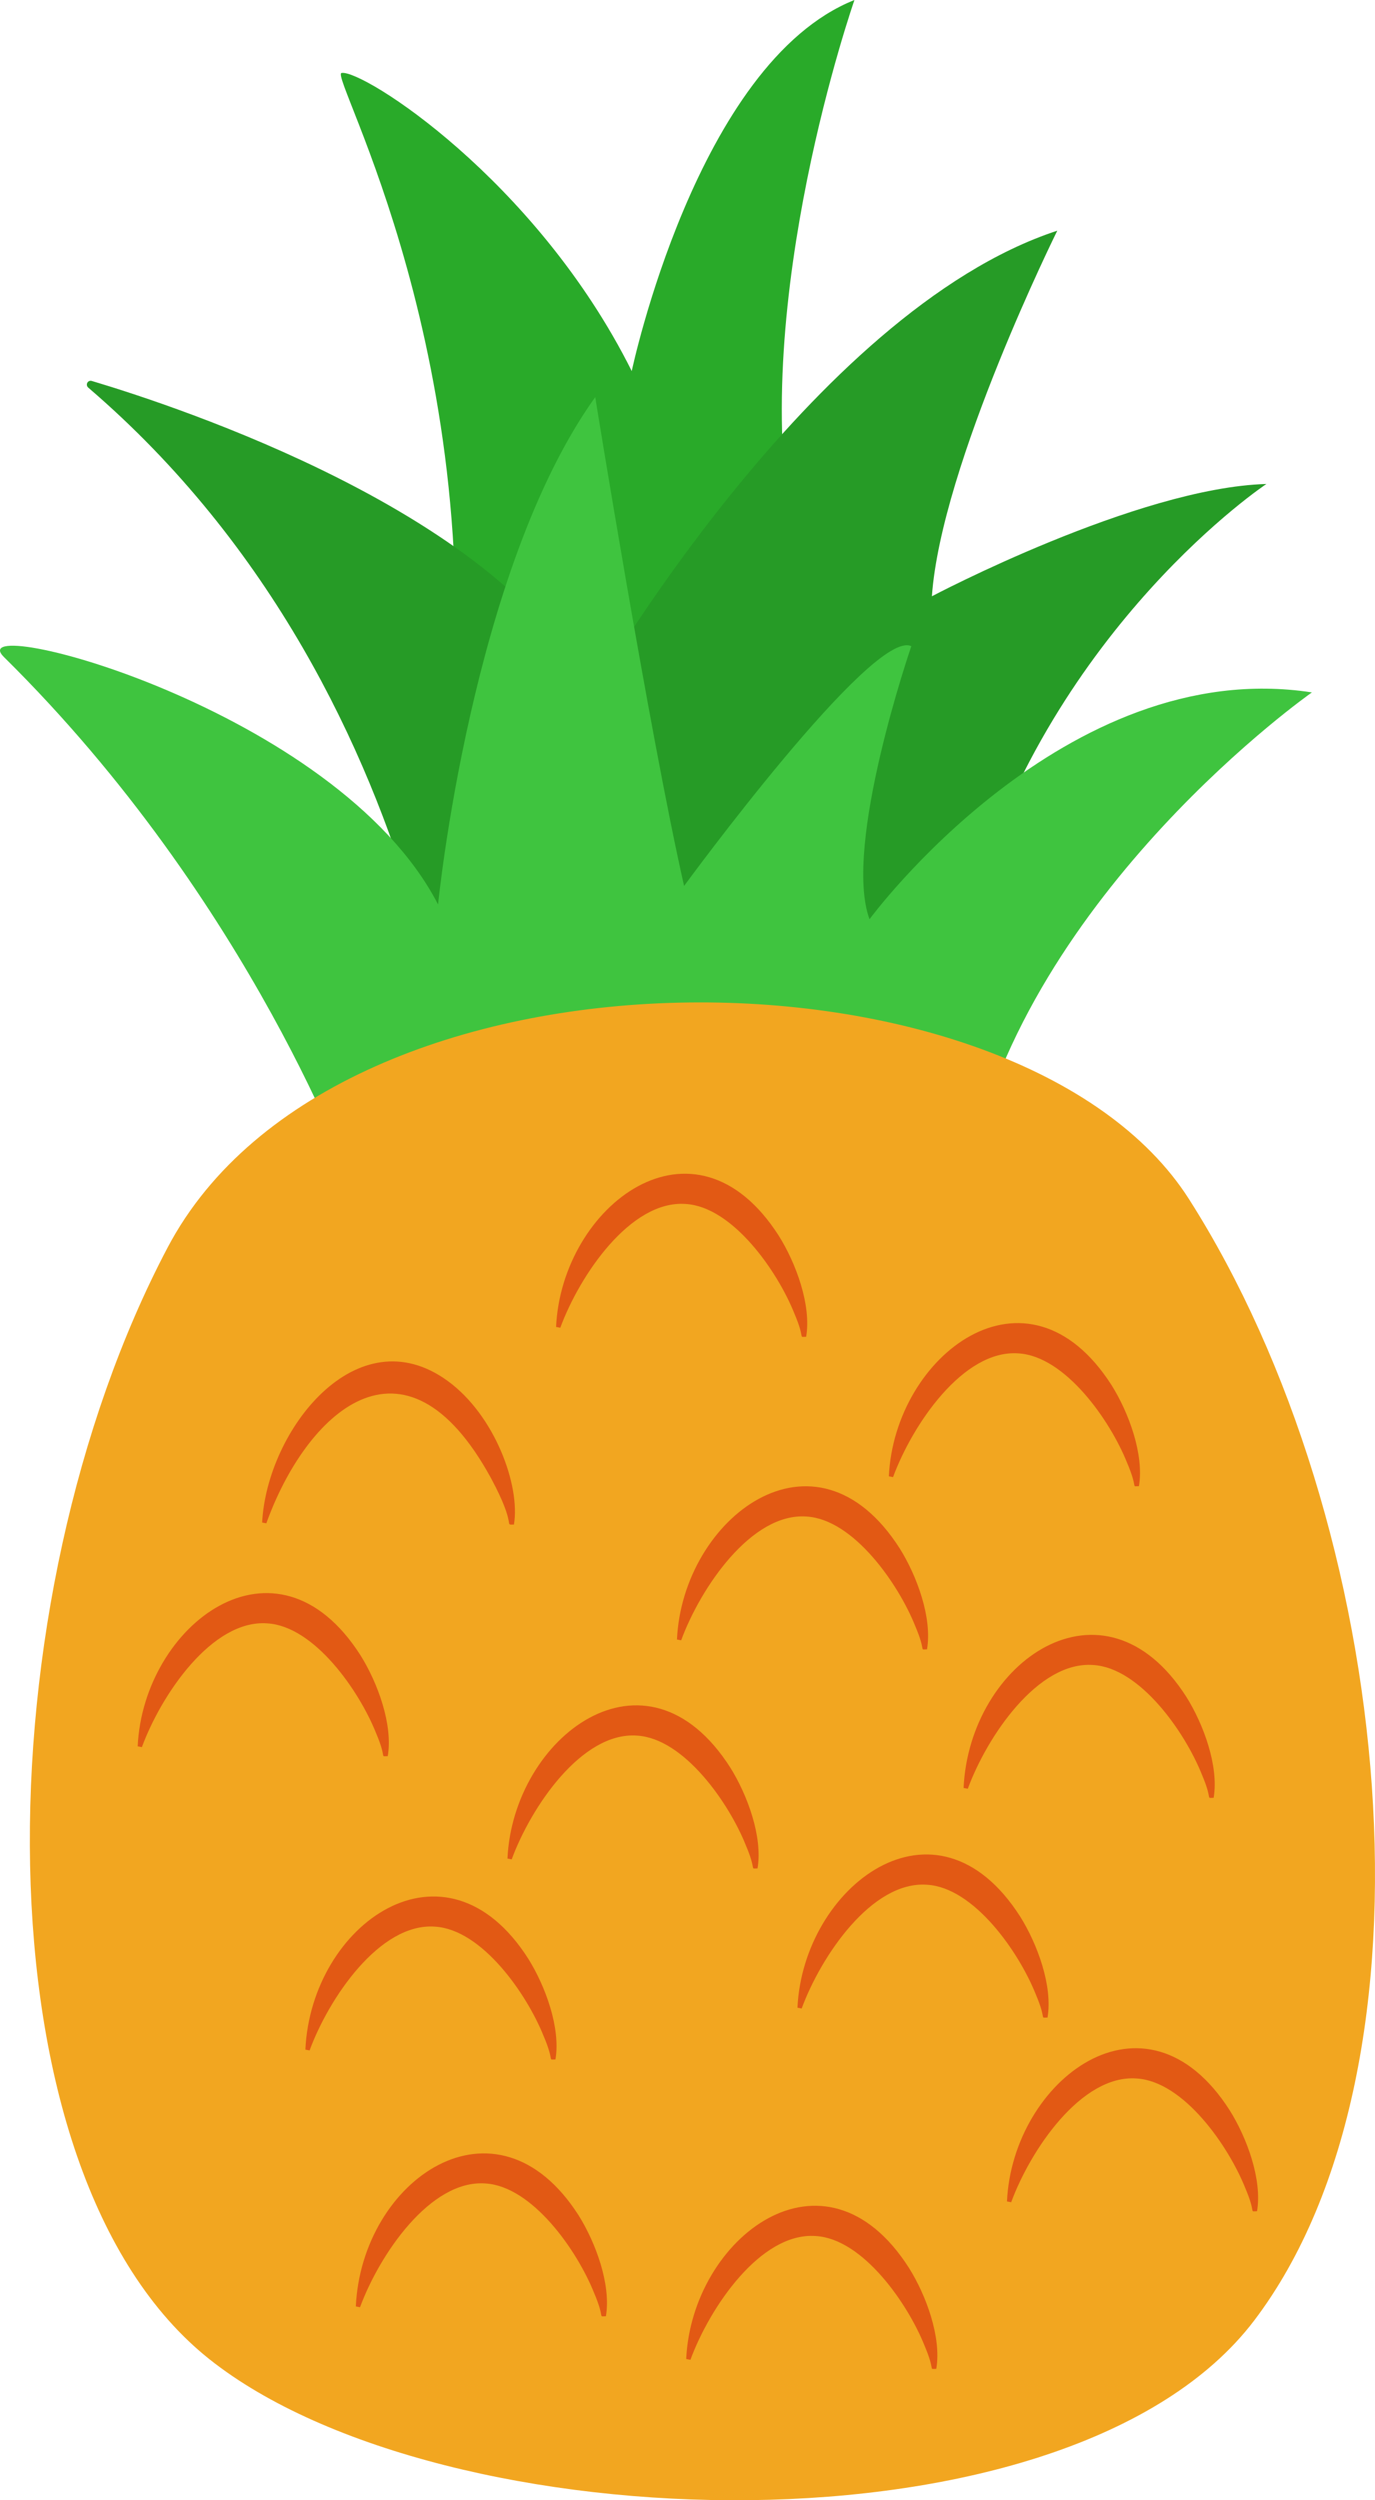
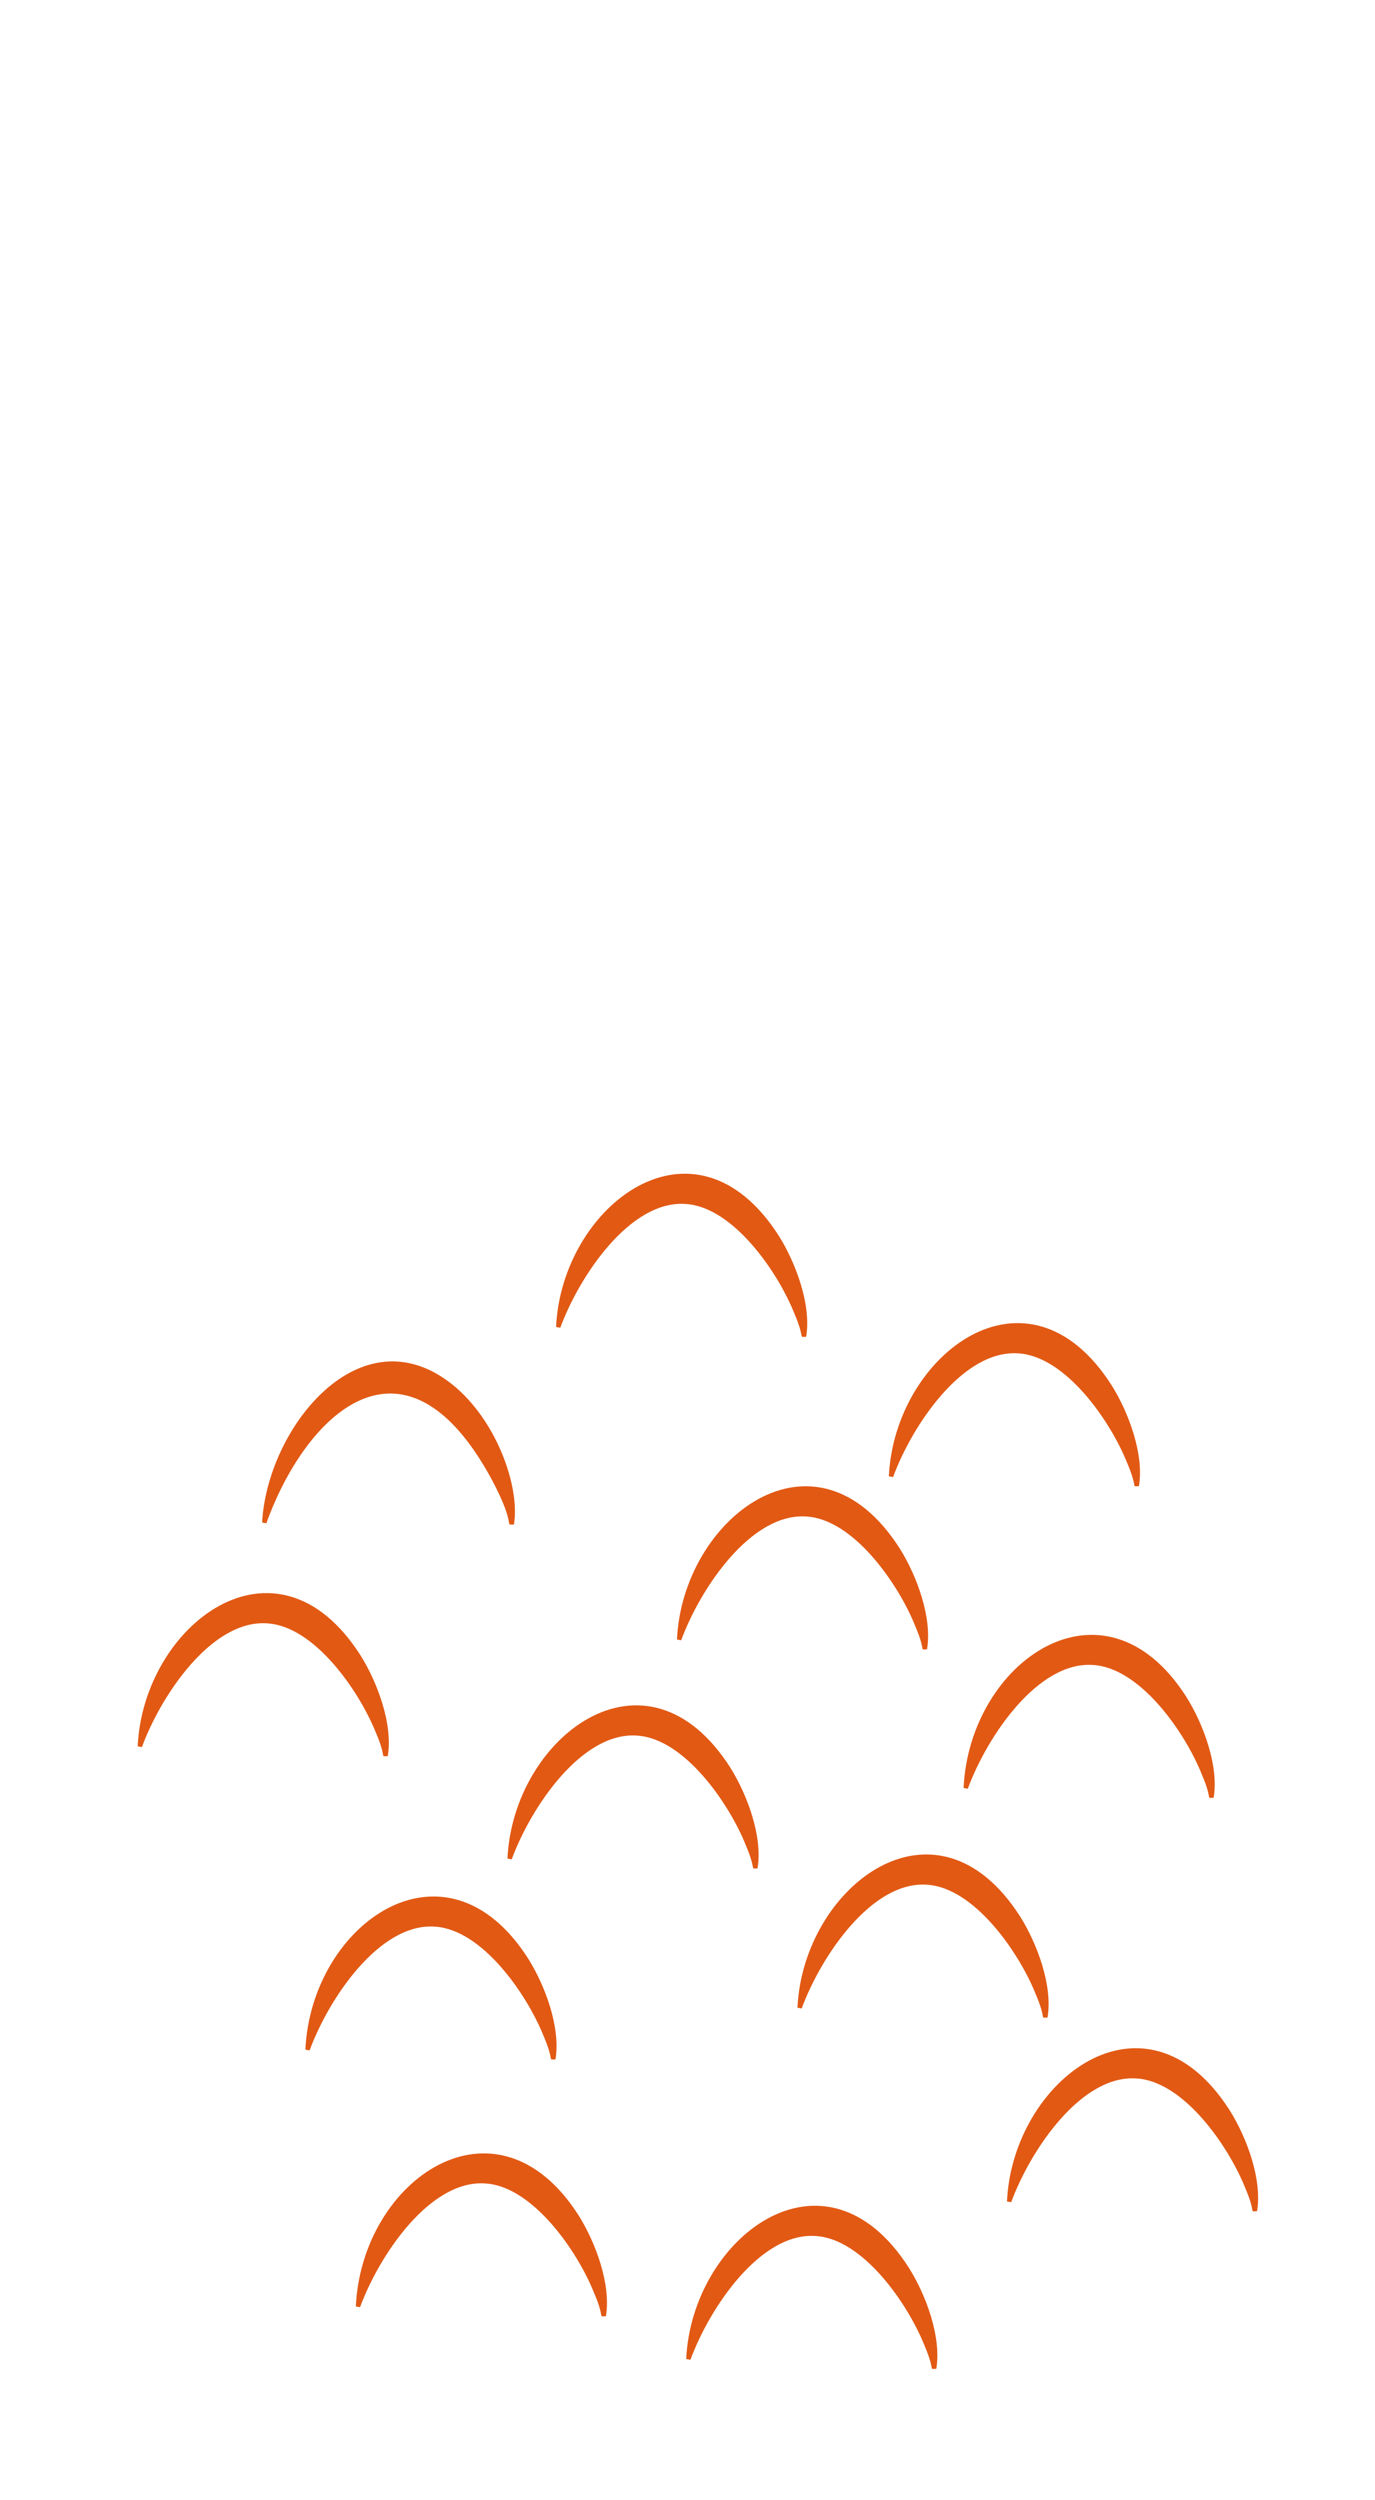
<svg xmlns="http://www.w3.org/2000/svg" width="110" height="200" viewBox="0 0 110 200" fill="none">
-   <path d="M35.811 61.341C39.472 28.755 26.301 6.03 27.323 5.837C28.984 5.525 42.89 14.366 50.539 29.683C50.539 29.683 55.746 5.02 68.356 0C68.356 0 59.925 24.127 63.371 42.469C66.605 59.684 62.741 67.403 62.741 67.403L35.812 61.341H35.811Z" fill="#29AA29" />
-   <path d="M7.062 31.006C6.806 30.786 7.021 30.377 7.345 30.474C14.07 32.478 40.566 41.175 47.319 55.579C47.319 55.579 64.868 24.918 84.583 18.453C84.583 18.453 75.286 37.191 74.552 47.698C74.552 47.698 90.977 39.012 101.312 38.714C101.312 38.714 84.373 49.961 77.726 72.266C71.536 93.039 71.415 97.138 71.415 97.138C71.415 97.138 36.193 97.251 36.807 96.522C37.422 95.793 36.46 56.217 7.061 31.007L7.062 31.006Z" fill="#269B26" />
-   <path d="M28.207 94.917C28.207 94.917 20.238 72.231 0.316 52.559C-3.414 48.876 26.929 56.596 35.045 72.352C35.045 72.352 37.692 45.623 47.619 31.766C47.619 31.766 51.913 58.422 54.727 70.869C54.727 70.869 69.839 50.205 72.905 51.691C72.905 51.691 67.402 67.654 69.561 73.531C69.561 73.531 85.156 52.328 104.952 55.388C104.952 55.388 82.248 71.294 77.585 93.514L28.206 94.917H28.207Z" fill="#3FC43F" />
-   <path d="M13.412 99.787C-1.492 128.046 -2.143 173.705 16.757 188.721C35.358 203.499 85.609 205.035 100.335 185.623C115.823 165.208 111.682 121.927 95.124 95.927C81.588 74.671 27.029 73.969 13.412 99.788V99.787Z" fill="#F2A620" />
  <path d="M20.971 121.79C21.353 114.399 28.556 105.18 35.815 110.464C39.594 113.216 41.638 118.842 41.115 121.953C40.26 121.947 41.425 122.237 39.29 118.257C32.317 105.475 24.449 113.114 21.306 121.854L20.97 121.79H20.971ZM71.444 118.159C72.978 113.99 77.048 107.942 81.469 108.259C85.231 108.479 88.82 113.638 90.166 117.008C91.089 119.164 90.452 118.878 91.114 118.882C91.541 116.356 90.302 113 88.933 110.815C82.164 100.209 71.553 108.416 71.109 118.095L71.444 118.159ZM44.824 106.209C46.357 102.04 50.429 95.99 54.847 96.308C58.61 96.527 62.199 101.686 63.545 105.057C64.467 107.213 63.831 106.927 64.493 106.931C64.92 104.401 63.675 101.042 62.311 98.864C55.548 88.267 44.931 96.456 44.486 106.145L44.822 106.209H44.824ZM11.352 139.756C12.885 135.587 16.956 129.539 21.376 129.856C25.163 130.076 28.746 135.283 30.073 138.604C30.992 140.752 30.355 140.475 31.021 140.479C31.448 137.953 30.209 134.597 28.84 132.411C22.076 121.815 11.459 129.999 11.015 139.692L11.351 139.756H11.352ZM40.935 148.735C42.468 144.566 46.538 138.517 50.958 138.834C54.745 139.056 58.328 144.261 59.656 147.583C60.578 149.739 59.942 149.453 60.603 149.457C61.031 146.927 59.786 143.568 58.422 141.39C51.658 130.792 41.041 138.982 40.597 148.671L40.933 148.735H40.935ZM77.424 143.086C78.957 138.916 83.028 132.867 87.447 133.186C91.214 133.406 94.798 138.565 96.144 141.934C97.063 144.082 96.426 143.805 97.092 143.809C97.52 141.278 96.276 137.92 94.912 135.742C88.291 125.37 77.55 132.93 77.087 143.022L77.423 143.086L77.424 143.086ZM64.134 160.664C65.667 156.494 69.737 150.445 74.157 150.764C77.916 150.983 81.503 156.131 82.855 159.512C83.774 161.66 83.136 161.383 83.802 161.387C84.23 158.856 82.985 155.498 81.621 153.32C74.843 142.7 64.24 150.948 63.797 160.6L64.133 160.664L64.134 160.664ZM24.768 164.017C26.302 159.847 30.372 153.798 34.792 154.116C38.578 154.338 42.162 159.543 43.489 162.865C44.408 165.012 43.77 164.735 44.437 164.739C44.864 162.214 43.625 158.857 42.255 156.672C35.62 146.276 24.892 153.898 24.431 163.953L24.767 164.017H24.768ZM28.803 184.56C30.337 180.391 34.407 174.343 38.827 174.659C42.586 174.879 46.173 180.025 47.524 183.408C48.444 185.555 47.805 185.278 48.472 185.283C48.899 182.752 47.655 179.393 46.291 177.215C39.689 166.874 28.931 174.365 28.467 184.496L28.802 184.56H28.803ZM55.234 188.764C56.768 184.595 60.838 178.545 65.258 178.864C69.044 179.085 72.628 184.291 73.955 187.613C74.877 189.769 74.241 189.483 74.903 189.487C75.33 186.962 74.091 183.605 72.721 181.42C65.956 170.818 55.341 179.017 54.897 188.701L55.233 188.765L55.234 188.764ZM80.895 176.161C82.428 171.993 86.499 165.943 90.918 166.261C94.705 166.482 98.288 171.688 99.615 175.01C100.534 177.158 99.897 176.88 100.563 176.884C100.991 174.354 99.747 170.995 98.382 168.817C91.616 158.214 81.002 166.415 80.558 176.098L80.894 176.161H80.895ZM54.493 131.211C56.027 127.042 60.097 120.993 64.517 121.31C68.303 121.531 71.887 126.737 73.214 130.059C74.136 132.215 73.5 131.93 74.162 131.934C74.589 129.408 73.35 126.052 71.981 123.866C65.219 113.273 54.602 121.446 54.157 131.147L54.492 131.211H54.493Z" fill="#E25914" />
</svg>